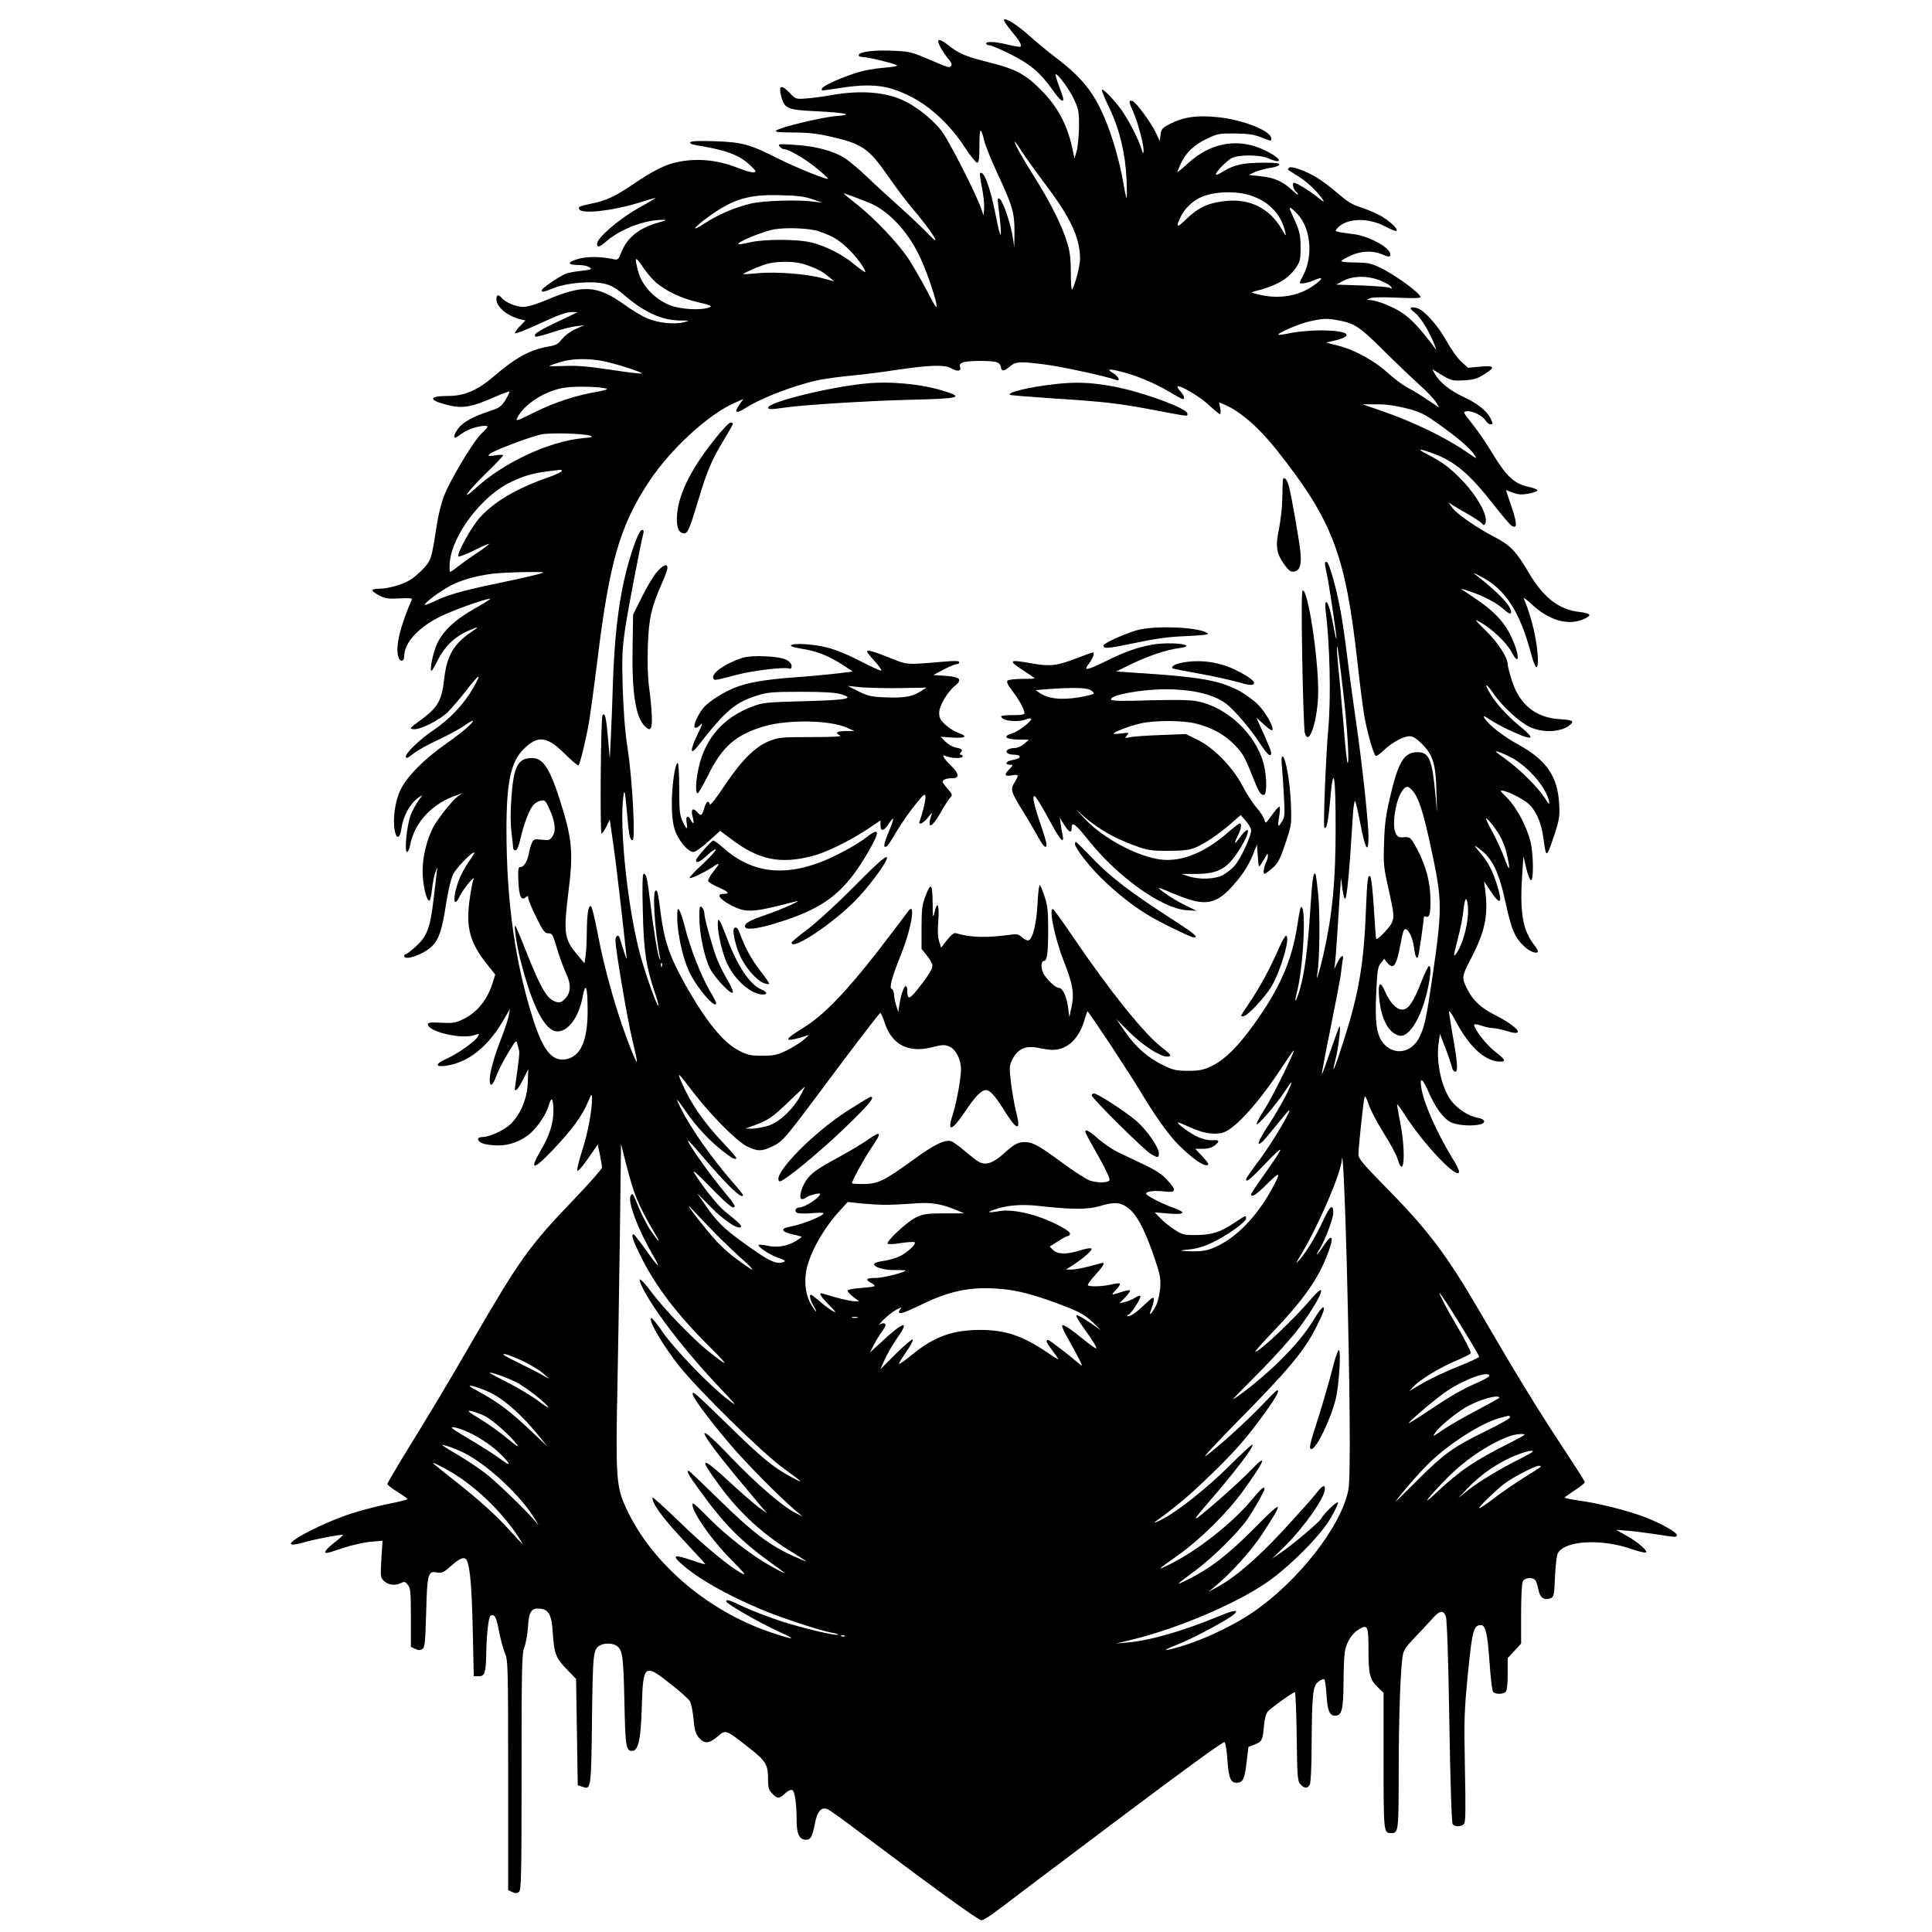
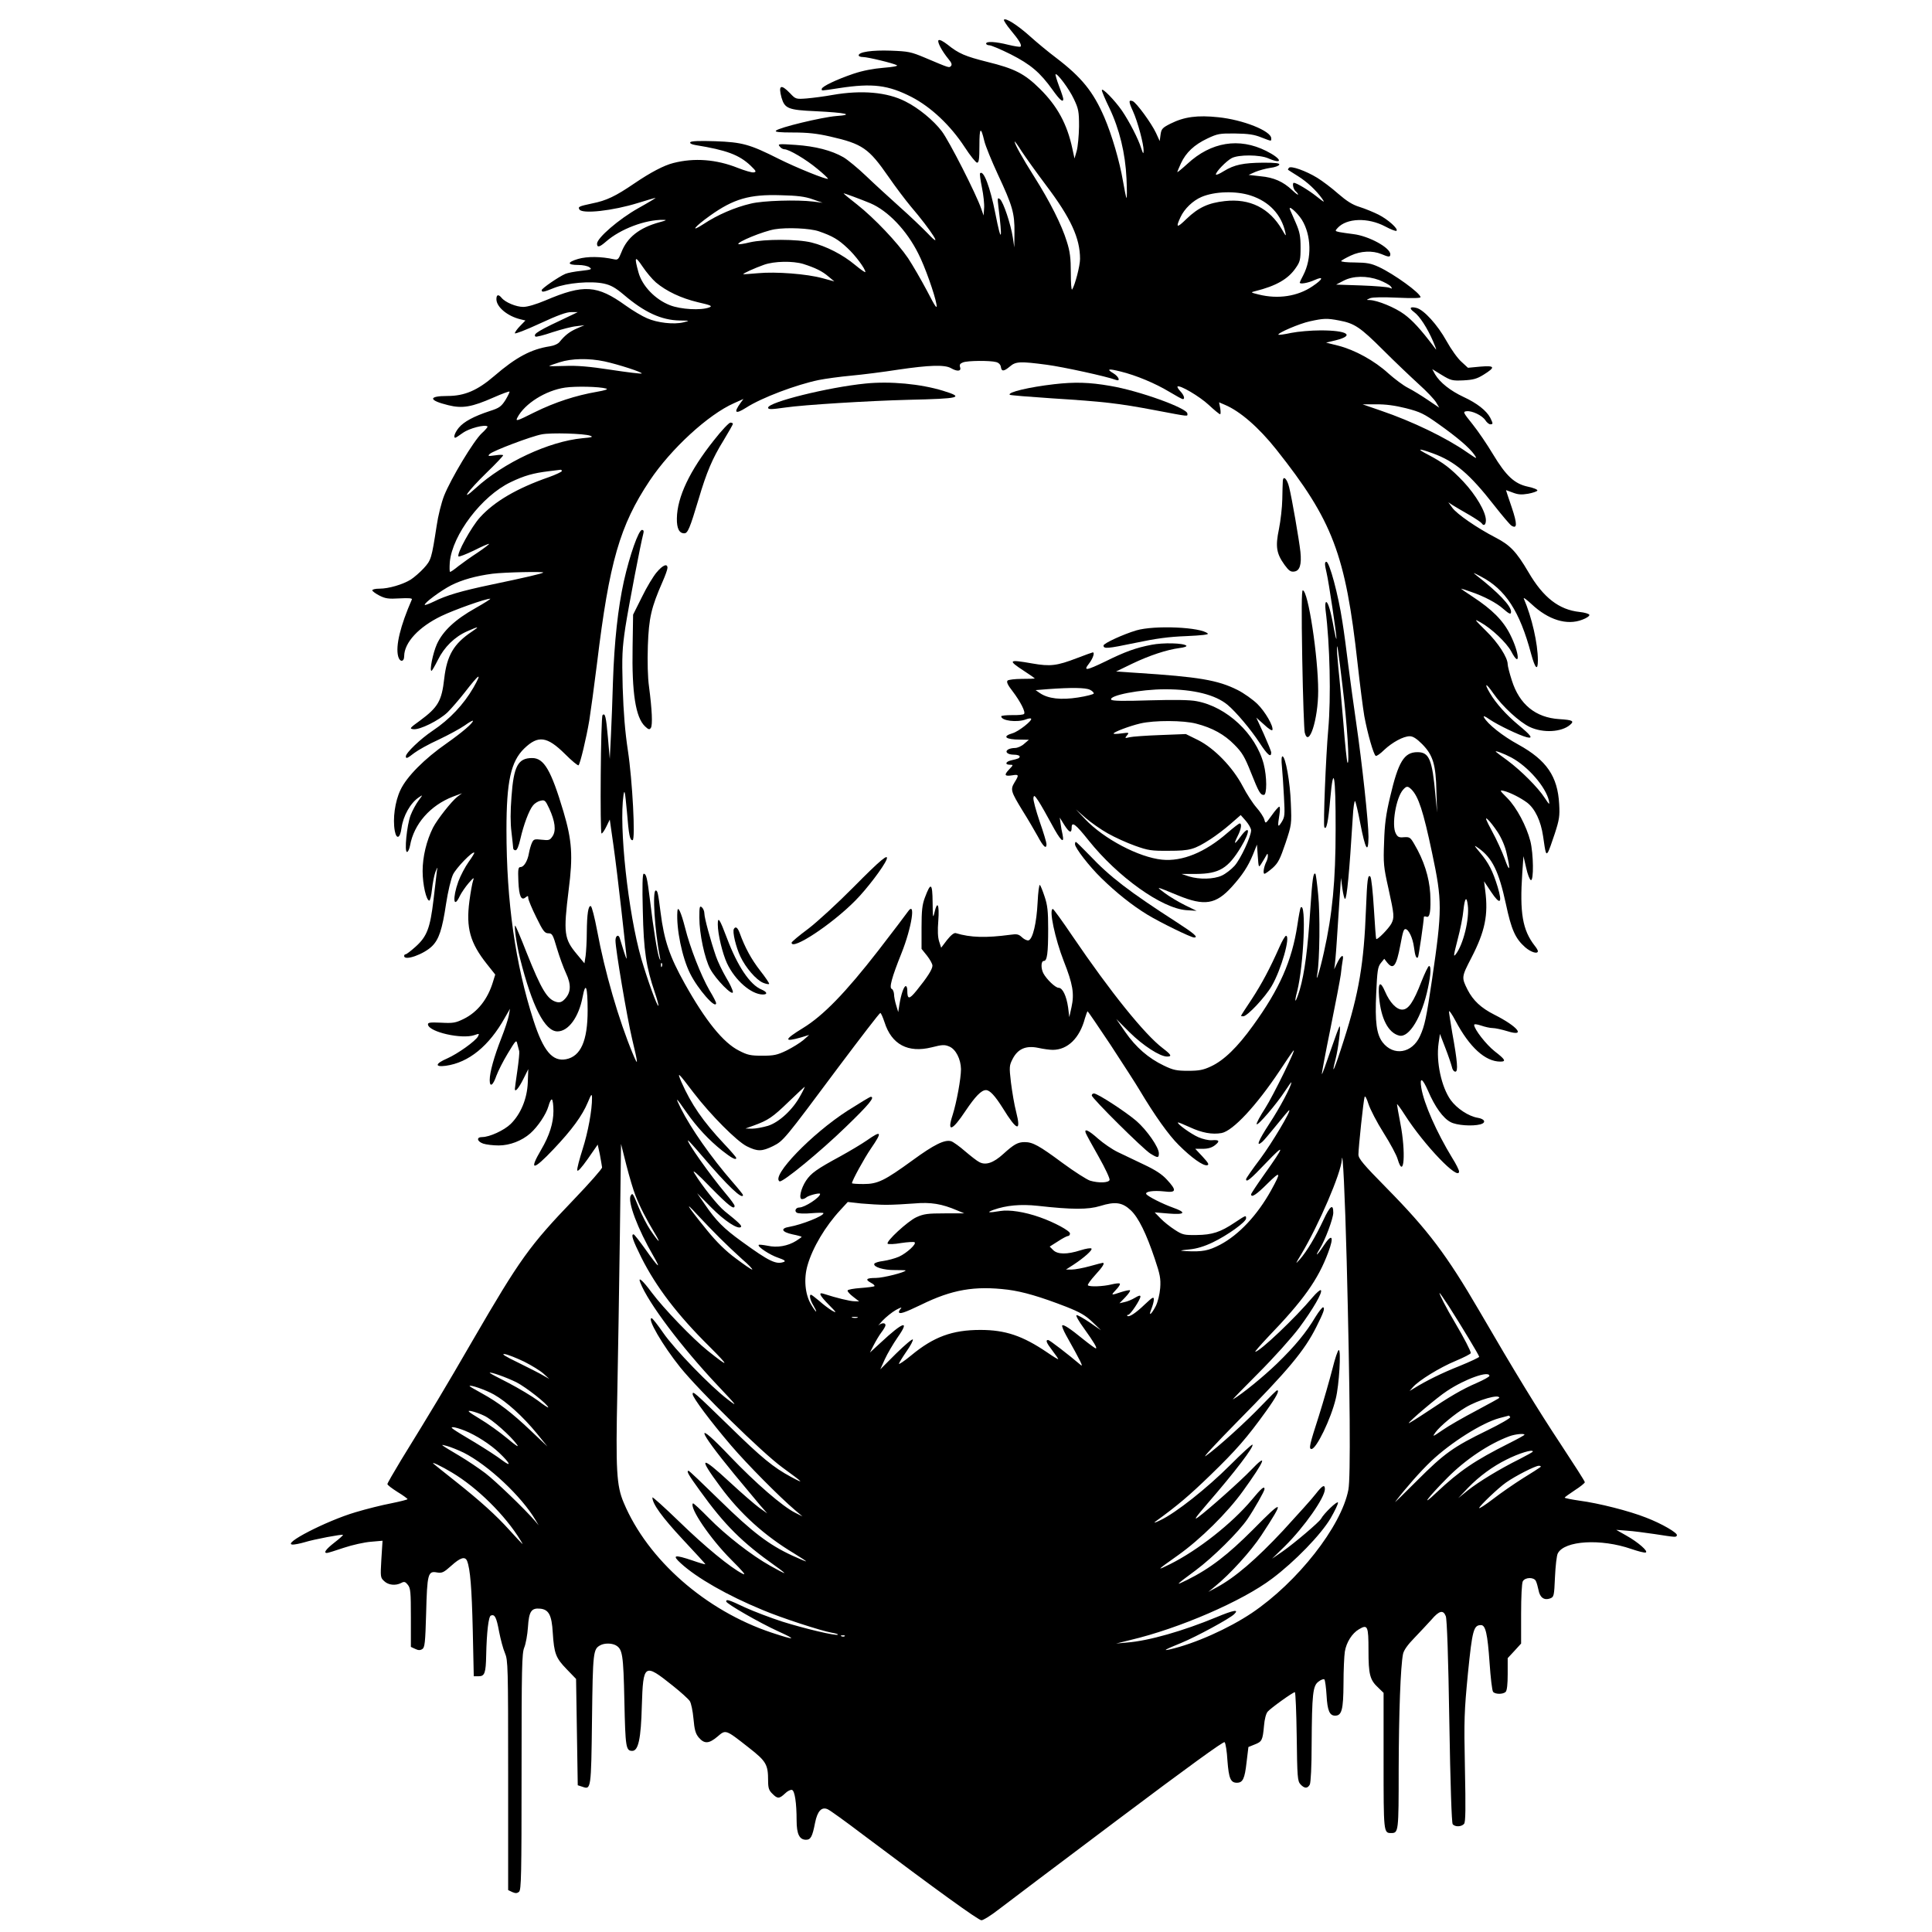
<svg xmlns="http://www.w3.org/2000/svg" version="1.0" width="304.8mm" height="304.8mm" viewBox="0 0 1152 1152" preserveAspectRatio="xMidYMid meet">
  <g transform="translate(0,1152) scale(0.1,-0.1)" fill="#000000" stroke="none">
    <path d="M5986 11402 c-2 -4 16 -32 40 -61 52 -62 68 -90 59 -99 -3 -3 -36 2 -73 11 -75 19 -132 22 -132 7 0 -5 9 -10 19 -10 11 0 68 -24 128 -54 118 -60 175 -108 250 -213 42 -59 63 -77 63 -53 0 5 -11 40 -25 76 -14 37 -23 69 -21 71 9 9 81 -87 109 -147 28 -59 31 -74 31 -165 -1 -55 -7 -120 -14 -145 l-13 -45 -13 60 c-31 145 -89 252 -193 355 -92 91 -151 121 -314 161 -131 33 -170 49 -237 103 -26 20 -48 32 -54 26 -9 -9 20 -64 61 -114 17 -20 21 -32 13 -40 -11 -11 -6 -13 -155 50 -83 35 -99 38 -204 42 -112 4 -191 -8 -191 -28 0 -6 12 -10 26 -10 28 0 181 -37 202 -49 8 -5 -27 -11 -79 -15 -61 -5 -125 -17 -181 -36 -100 -34 -188 -76 -188 -90 0 -12 -12 -13 106 5 197 30 290 18 429 -53 116 -60 232 -169 317 -299 33 -51 67 -93 74 -93 11 0 14 22 14 102 0 109 8 117 29 28 7 -30 44 -120 81 -200 87 -186 100 -231 99 -344 l-1 -91 -9 60 c-12 78 -56 210 -76 227 -15 12 -16 8 -10 -42 26 -208 18 -227 -18 -43 -31 157 -70 261 -91 240 -3 -3 2 -41 11 -85 9 -43 15 -99 13 -123 l-3 -44 -14 40 c-30 88 -191 404 -235 462 -49 65 -139 139 -217 178 -109 56 -262 69 -434 39 -49 -9 -119 -18 -155 -21 -64 -5 -66 -4 -99 31 -55 57 -71 48 -51 -26 19 -65 40 -74 202 -81 184 -9 236 -21 123 -29 -84 -7 -339 -68 -358 -87 -8 -8 20 -11 103 -11 85 0 142 -6 220 -24 193 -44 230 -70 348 -240 42 -61 102 -140 132 -176 124 -145 201 -267 103 -163 -32 33 -107 105 -168 159 -60 54 -150 136 -200 184 -49 47 -110 97 -135 112 -71 41 -168 66 -286 74 -101 7 -108 6 -95 -9 7 -10 20 -17 28 -17 27 0 129 -60 197 -117 37 -30 65 -57 63 -59 -7 -7 -186 65 -292 118 -175 88 -218 100 -381 106 -96 3 -143 1 -148 -6 -4 -7 8 -13 31 -17 185 -30 260 -58 328 -122 34 -33 37 -38 19 -41 -11 -2 -54 11 -95 27 -128 51 -259 61 -384 29 -56 -14 -136 -56 -233 -122 -113 -77 -166 -102 -251 -119 -79 -17 -86 -20 -76 -36 17 -28 199 -8 350 39 54 17 100 30 104 30 3 0 -43 -28 -104 -62 -114 -64 -245 -177 -245 -211 0 -25 15 -21 53 12 85 75 235 132 342 130 24 0 19 -3 -22 -14 -121 -33 -194 -91 -228 -180 -17 -42 -21 -46 -44 -41 -77 17 -159 18 -214 2 -67 -20 -66 -36 2 -36 26 0 56 -6 66 -14 17 -12 11 -14 -50 -21 -38 -4 -80 -12 -94 -18 -41 -18 -141 -87 -141 -97 0 -14 10 -13 76 14 74 29 217 42 295 25 41 -9 68 -24 118 -66 124 -106 225 -152 334 -154 62 -1 62 -1 22 -11 -56 -14 -155 -3 -216 24 -29 12 -86 46 -128 76 -171 123 -250 128 -478 31 -57 -24 -108 -39 -133 -39 -42 0 -107 27 -129 54 -19 23 -31 20 -31 -8 0 -46 65 -101 144 -120 l29 -7 -32 -33 c-17 -17 -31 -37 -31 -43 0 -6 67 20 149 58 106 49 160 69 188 68 l38 0 -35 -17 c-203 -95 -233 -113 -217 -129 4 -3 49 8 101 26 53 17 117 34 143 36 l48 6 -44 -19 c-44 -19 -71 -40 -103 -79 -9 -13 -34 -24 -60 -28 -111 -17 -201 -65 -331 -177 -100 -86 -177 -119 -278 -119 -117 0 -115 -26 4 -55 84 -21 141 -11 270 46 50 22 93 38 95 35 2 -2 -9 -25 -24 -50 -25 -39 -37 -48 -94 -66 -94 -31 -154 -63 -184 -99 -23 -28 -35 -60 -21 -60 3 0 23 13 45 29 37 27 133 52 147 38 2 -3 -13 -21 -34 -40 -48 -44 -185 -272 -225 -373 -16 -41 -36 -121 -44 -177 -31 -200 -33 -206 -77 -255 -23 -25 -58 -55 -78 -68 -47 -29 -131 -54 -186 -54 -24 0 -43 -4 -43 -10 0 -5 19 -19 42 -31 35 -18 54 -21 120 -17 55 3 77 1 74 -6 -69 -158 -98 -277 -82 -339 9 -36 36 -36 36 1 1 81 87 174 222 239 77 37 262 103 291 103 6 0 -33 -25 -88 -56 -121 -68 -194 -136 -230 -215 -24 -54 -45 -159 -32 -159 3 0 20 29 38 65 38 77 100 138 175 171 70 31 76 30 28 -2 -108 -72 -149 -142 -165 -279 -15 -135 -37 -172 -145 -252 -61 -44 -64 -48 -39 -51 38 -5 153 52 204 101 23 23 69 76 101 117 89 115 108 127 53 30 -58 -100 -141 -189 -243 -257 -73 -49 -160 -132 -160 -153 0 -16 9 -12 50 20 21 16 86 53 146 80 59 28 129 66 156 85 26 19 48 31 48 27 0 -14 -63 -68 -155 -133 -134 -93 -240 -200 -277 -279 -33 -69 -47 -172 -34 -244 10 -54 32 -45 40 16 10 74 54 151 104 184 24 16 24 16 -2 -19 -15 -20 -37 -60 -48 -89 -22 -59 -38 -218 -21 -218 6 0 14 17 18 38 23 129 121 240 256 292 l54 20 -27 -20 c-36 -28 -120 -135 -146 -185 -39 -78 -62 -174 -62 -259 0 -80 22 -176 40 -176 5 0 12 30 16 68 4 37 13 83 20 102 13 33 14 34 9 5 -2 -16 -11 -93 -20 -170 -20 -169 -39 -219 -107 -280 -28 -25 -54 -45 -59 -45 -5 0 -9 -4 -9 -10 0 -32 118 10 167 59 40 40 60 98 83 253 11 72 29 147 41 173 19 40 117 141 127 131 2 -2 -13 -27 -34 -56 -20 -28 -48 -81 -61 -116 -36 -100 -29 -168 9 -86 10 20 34 55 53 77 29 33 34 36 26 14 -5 -14 -15 -69 -22 -122 -21 -160 4 -249 104 -375 l50 -63 -13 -42 c-31 -104 -92 -182 -176 -223 -47 -23 -63 -26 -134 -22 -68 3 -80 1 -78 -12 8 -44 202 -88 277 -62 29 10 30 10 21 -8 -15 -28 -120 -103 -183 -131 -72 -31 -77 -53 -9 -44 137 19 258 118 352 286 l31 54 -7 -40 c-4 -22 -24 -83 -45 -136 -43 -110 -69 -203 -69 -249 0 -46 20 -33 40 26 10 27 40 87 68 133 49 81 51 83 57 55 4 -16 9 -35 11 -42 2 -8 -3 -59 -11 -115 -8 -55 -15 -105 -15 -110 0 -23 23 4 50 58 l30 60 -3 -81 c-4 -96 -42 -187 -102 -246 -39 -38 -126 -78 -170 -78 -36 0 -31 -26 6 -39 18 -6 59 -11 93 -11 66 0 138 28 188 72 45 40 94 113 108 161 7 26 16 44 21 41 5 -3 9 -34 9 -69 0 -71 -24 -147 -73 -230 -75 -128 -49 -127 73 2 111 117 172 201 205 280 21 50 24 54 25 28 1 -73 -24 -207 -56 -307 -19 -60 -34 -116 -32 -126 2 -11 24 13 63 68 l59 85 13 -60 c6 -33 12 -67 13 -76 0 -9 -76 -95 -169 -192 -263 -274 -320 -353 -601 -837 -173 -299 -240 -410 -429 -717 -44 -73 -81 -137 -81 -142 0 -6 27 -26 60 -47 33 -20 60 -40 60 -43 0 -3 -44 -14 -98 -25 -53 -10 -149 -34 -212 -53 -173 -51 -445 -191 -374 -193 11 0 43 6 70 14 58 18 224 49 229 44 2 -2 -21 -23 -51 -46 -50 -39 -67 -62 -45 -62 6 0 51 14 101 31 51 17 123 33 162 36 l69 6 -7 -110 c-6 -106 -6 -110 17 -131 25 -24 68 -28 101 -11 18 10 25 8 40 -11 16 -20 18 -43 18 -196 l0 -174 26 -12 c18 -9 30 -9 42 -1 15 9 18 38 23 214 6 235 11 253 64 243 31 -5 40 -1 86 40 54 49 82 57 94 29 19 -48 28 -162 34 -413 l6 -275 30 0 c35 0 42 20 44 125 3 138 14 232 28 237 23 9 33 -9 49 -96 9 -46 24 -103 35 -128 18 -43 19 -77 19 -729 l0 -684 25 -12 c19 -8 28 -8 40 2 13 11 15 97 15 715 0 625 2 707 16 741 9 22 19 76 22 121 6 95 20 116 73 111 51 -5 69 -38 75 -143 8 -125 18 -151 83 -218 l56 -58 5 -317 5 -317 28 -9 c51 -18 52 -17 57 402 5 404 7 419 50 442 24 13 66 13 91 0 41 -23 46 -53 52 -333 6 -276 9 -297 47 -297 36 0 52 71 57 267 8 254 14 258 184 122 48 -38 93 -79 102 -92 8 -12 18 -60 22 -105 6 -67 12 -89 32 -113 33 -38 60 -37 111 6 50 43 47 44 186 -65 105 -82 116 -101 116 -198 0 -43 5 -58 25 -77 31 -32 42 -31 76 1 15 15 34 24 42 21 16 -6 27 -78 27 -182 0 -81 17 -115 56 -115 28 0 38 18 54 101 14 70 39 97 75 81 14 -6 107 -73 207 -149 443 -333 692 -513 710 -513 11 0 56 28 101 63 45 35 365 276 711 536 423 318 632 469 638 463 6 -6 14 -56 17 -111 8 -105 19 -131 56 -131 36 0 47 24 58 122 l11 91 37 15 c44 17 48 25 56 112 3 38 12 73 22 84 18 21 150 116 162 116 4 0 9 -119 11 -264 3 -243 5 -266 22 -285 24 -26 42 -27 56 -2 6 12 11 109 11 238 2 305 7 351 41 376 15 12 31 17 35 13 4 -4 10 -46 13 -95 5 -91 18 -121 51 -121 40 0 49 36 50 190 0 80 4 166 8 192 9 55 43 109 84 133 52 31 57 20 57 -125 0 -145 8 -177 59 -224 l31 -30 0 -406 c0 -427 0 -430 45 -430 44 0 45 6 45 379 1 337 11 615 26 689 5 23 28 55 68 96 34 35 79 84 102 109 46 54 70 59 85 20 7 -18 15 -245 21 -628 6 -372 14 -605 20 -612 14 -18 53 -16 68 2 9 11 10 89 5 332 -6 293 -4 337 18 566 26 259 34 287 78 287 27 0 39 -52 51 -225 6 -88 15 -166 21 -173 12 -15 59 -16 75 0 8 8 12 46 12 106 l0 95 40 43 40 44 0 175 c0 103 4 184 10 196 14 25 66 26 78 2 5 -10 12 -35 16 -55 8 -44 34 -62 69 -49 23 9 24 14 29 128 3 65 10 129 17 141 40 76 256 89 438 26 41 -14 79 -24 86 -21 18 6 -46 62 -116 101 l-60 34 64 -5 c35 -2 109 -12 164 -20 130 -20 129 -20 134 -8 6 14 -90 70 -184 106 -101 40 -283 86 -397 101 -48 7 -88 15 -88 18 0 3 27 22 60 44 33 21 60 43 60 48 0 6 -65 107 -144 227 -135 204 -274 431 -486 796 -193 331 -303 478 -552 731 -140 142 -168 176 -168 200 0 39 30 325 37 344 3 8 13 -11 23 -43 10 -31 50 -109 90 -172 40 -63 78 -134 84 -157 38 -127 50 39 16 214 -11 57 -20 108 -20 113 0 6 22 -24 48 -65 115 -179 322 -395 322 -335 0 8 -18 45 -41 81 -93 153 -168 322 -184 417 -11 67 6 60 40 -17 41 -96 90 -164 135 -187 35 -19 129 -26 178 -13 35 10 26 32 -17 39 -54 9 -124 55 -161 106 -55 77 -88 228 -72 339 l8 55 32 -83 c18 -46 35 -97 39 -113 3 -17 12 -29 21 -29 17 0 13 58 -19 234 -10 60 -19 117 -19 125 0 9 18 -16 39 -56 83 -157 177 -243 267 -243 37 0 29 13 -33 61 -51 40 -123 132 -123 158 0 6 17 4 41 -4 23 -8 54 -15 69 -15 16 0 56 -9 89 -19 112 -35 62 28 -79 99 -79 40 -126 84 -159 148 -37 74 -37 76 23 192 81 157 101 255 82 400 l-7 55 42 -63 c54 -81 69 -70 39 30 -29 94 -53 142 -104 203 -39 47 -40 49 -9 27 81 -58 120 -137 162 -331 33 -155 56 -207 116 -260 34 -29 75 -42 75 -22 0 4 -8 19 -19 32 -73 94 -90 196 -74 434 l7 100 16 -69 c8 -38 21 -71 28 -74 18 -6 16 158 -3 233 -23 89 -81 199 -137 256 -47 47 -48 49 -21 43 37 -9 100 -41 139 -70 47 -36 82 -110 95 -200 15 -105 17 -113 30 -94 5 8 23 58 40 110 27 83 30 105 26 175 -9 166 -75 262 -243 355 -94 51 -184 123 -205 162 -7 12 4 9 35 -13 51 -34 176 -94 220 -105 40 -10 27 10 -50 73 -73 61 -134 129 -170 190 -37 63 -24 63 20 -1 53 -77 156 -172 218 -201 79 -37 189 -31 240 13 27 23 15 29 -64 34 -142 9 -238 88 -283 230 -14 43 -25 87 -25 97 0 40 -57 129 -130 200 -71 70 -72 73 -32 50 65 -36 155 -121 183 -173 56 -107 50 -10 -7 102 -42 83 -107 148 -223 224 -40 26 -71 48 -69 48 3 0 29 -8 59 -19 77 -26 153 -66 192 -101 38 -33 47 -36 47 -17 0 35 -78 116 -205 215 -26 20 -23 20 24 -5 147 -76 233 -207 301 -463 24 -88 40 -103 40 -37 0 99 -36 257 -84 368 -4 9 17 -6 46 -33 100 -94 211 -129 303 -93 25 9 44 22 42 29 -2 6 -28 14 -58 17 -123 13 -217 86 -305 237 -73 124 -110 162 -197 207 -110 57 -229 139 -257 177 l-24 33 24 -16 c14 -9 57 -34 97 -57 40 -23 75 -47 78 -52 12 -19 25 -10 25 18 0 50 -60 151 -134 230 -77 81 -120 113 -211 161 -72 37 -60 40 28 8 133 -48 221 -124 367 -311 47 -60 93 -114 102 -120 35 -22 36 8 2 109 -19 55 -34 101 -34 102 0 1 18 -6 40 -14 31 -12 51 -14 92 -7 28 5 53 14 55 19 2 6 -23 16 -56 23 -80 17 -130 63 -209 194 -34 57 -89 138 -122 179 -57 71 -58 74 -35 77 32 4 93 -25 112 -54 8 -13 22 -24 29 -24 18 0 17 4 0 39 -23 43 -79 87 -159 124 -79 37 -141 86 -170 135 l-17 31 57 -35 c54 -33 63 -35 129 -32 58 3 80 9 119 33 74 46 70 56 -18 49 l-74 -7 -39 36 c-22 19 -62 75 -89 124 -54 97 -135 186 -179 197 -39 10 -46 -2 -14 -25 33 -24 79 -95 113 -174 24 -58 24 -59 3 -30 -78 103 -125 154 -175 191 -54 40 -158 83 -206 85 -21 0 -21 1 3 11 16 6 75 7 163 3 89 -4 137 -3 137 3 0 24 -158 138 -248 180 -48 22 -71 26 -144 27 -47 0 -84 4 -81 9 3 4 29 19 57 32 59 28 130 31 183 9 44 -19 53 -19 53 -1 0 39 -128 109 -220 120 -30 4 -68 9 -83 12 -27 6 -28 7 -11 25 54 59 181 63 283 9 34 -18 64 -30 68 -26 12 11 -50 67 -107 96 -30 15 -81 36 -113 46 -43 13 -77 35 -128 79 -37 33 -94 76 -125 95 -69 42 -155 72 -168 60 -5 -6 -8 -11 -5 -13 2 -2 28 -18 58 -37 56 -35 108 -84 144 -134 18 -26 15 -25 -33 13 -48 38 -120 81 -135 81 -11 0 -4 -38 10 -50 8 -7 15 -16 15 -20 0 -4 -16 8 -36 27 -53 50 -109 75 -188 82 l-71 8 40 18 c22 9 62 20 89 24 27 3 51 12 54 19 3 9 -20 12 -95 12 -119 -1 -173 -12 -235 -50 -27 -17 -48 -26 -48 -20 0 16 62 80 94 97 41 22 168 21 218 -1 92 -40 82 -3 -12 44 -161 81 -329 54 -470 -77 -33 -30 -60 -52 -60 -49 0 3 10 27 22 53 30 64 79 110 157 147 61 29 74 31 166 30 77 -1 113 -6 155 -23 65 -25 60 -24 60 -6 0 44 -168 111 -316 126 -123 13 -202 3 -284 -38 -50 -25 -55 -32 -60 -66 l-5 -38 -22 48 c-27 58 -117 181 -139 190 -25 9 -25 -2 1 -59 29 -63 65 -199 64 -237 -1 -22 -3 -19 -14 14 -17 56 -71 160 -115 225 -43 62 -120 141 -120 122 0 -7 20 -55 45 -106 60 -126 95 -269 102 -421 3 -66 3 -118 0 -115 -3 3 -12 48 -21 100 -20 118 -66 275 -111 380 -66 153 -135 239 -290 357 -44 33 -114 91 -155 128 -75 67 -145 111 -154 97z m250 -985 c149 -197 204 -317 204 -441 0 -41 -30 -156 -47 -182 -5 -7 -8 38 -8 100 0 87 -5 127 -24 186 -30 98 -101 239 -194 386 -72 114 -117 195 -117 210 0 4 19 -22 41 -57 23 -35 88 -126 145 -202z m1222 -63 c110 -36 182 -113 206 -219 6 -26 3 -24 -19 15 -75 129 -192 188 -342 171 -98 -11 -157 -38 -228 -106 -58 -57 -66 -54 -36 10 23 50 74 99 126 121 78 33 205 37 293 8z m-2268 -46 c105 -45 216 -161 285 -299 39 -75 99 -245 109 -304 5 -32 -6 -17 -56 80 -35 66 -86 154 -113 195 -63 93 -201 239 -305 321 -44 34 -80 64 -80 66 0 3 102 -35 160 -59z m-345 24 l60 -21 -55 7 c-97 12 -301 6 -373 -12 -95 -22 -201 -68 -282 -122 -85 -55 -53 -15 40 51 139 99 234 127 420 121 98 -2 145 -8 190 -24z m2918 -123 c56 -91 60 -230 8 -330 -12 -22 -21 -42 -21 -44 0 -11 48 -3 88 15 58 26 51 5 -12 -37 -88 -60 -205 -78 -321 -49 -49 12 -49 13 -20 20 124 31 196 72 241 138 26 37 29 49 29 122 0 67 -5 93 -28 146 -16 36 -31 72 -35 80 -13 32 43 -17 71 -61z m-2881 -68 c81 -28 116 -48 171 -100 47 -43 107 -124 107 -143 0 -5 -27 14 -61 42 -74 62 -172 112 -260 134 -84 21 -280 21 -368 1 -35 -9 -66 -13 -68 -11 -12 12 150 78 217 89 73 12 209 6 262 -12z m-971 -305 c63 -53 150 -94 250 -118 79 -18 89 -23 68 -31 -50 -19 -170 -12 -234 13 -88 34 -166 115 -188 196 -26 94 -21 102 24 35 22 -33 58 -76 80 -95z m879 110 c72 -23 113 -43 150 -75 l35 -29 -70 19 c-94 26 -279 40 -385 30 -47 -4 -86 -7 -88 -6 -4 4 67 36 123 56 61 22 172 24 235 5z m3434 -96 c30 -12 60 -28 68 -37 11 -15 11 -16 -7 -9 -11 5 -87 11 -169 14 l-149 5 44 23 c57 30 139 31 213 4z m-239 -241 c91 -17 125 -39 263 -177 70 -70 166 -161 212 -203 47 -42 93 -91 103 -108 l19 -32 -68 46 c-37 25 -90 58 -118 72 -28 14 -81 54 -118 87 -82 75 -200 140 -299 165 l-72 18 58 14 c116 29 69 59 -90 59 -57 0 -136 -7 -176 -15 -40 -9 -74 -13 -76 -11 -9 9 126 67 187 80 82 18 102 19 175 5z m-4380 -244 c82 -18 228 -65 221 -72 -2 -3 -85 7 -183 22 -130 20 -204 26 -275 23 -53 -2 -95 -2 -93 0 2 2 30 12 62 22 71 23 174 25 268 5z m2335 -4 c15 -4 26 -15 28 -29 4 -28 17 -28 54 3 35 30 61 31 220 10 98 -13 358 -70 411 -90 30 -12 19 19 -14 39 -44 26 -30 29 42 11 94 -23 208 -71 291 -121 40 -24 76 -44 81 -44 14 0 7 24 -15 47 -12 13 -19 25 -17 28 12 12 131 -58 186 -109 33 -31 64 -56 68 -56 4 0 4 16 1 35 l-7 36 35 -15 c90 -38 201 -134 306 -266 337 -425 413 -625 485 -1277 14 -126 32 -266 40 -313 19 -103 55 -229 68 -237 5 -3 28 13 50 35 49 46 115 82 153 82 19 0 41 -14 74 -47 64 -65 82 -121 85 -283 l4 -125 -10 105 c-19 211 -37 255 -107 255 -80 0 -114 -57 -163 -266 -25 -104 -33 -165 -36 -271 -5 -126 -3 -147 26 -276 35 -159 36 -173 17 -210 -16 -29 -83 -98 -90 -91 -2 2 -8 84 -14 183 -6 98 -15 183 -21 189 -15 15 -19 -17 -26 -193 -12 -323 -42 -502 -132 -782 -55 -174 -79 -228 -49 -112 16 62 32 194 24 194 -3 0 -27 -65 -54 -144 -27 -80 -50 -143 -52 -141 -2 1 21 124 51 271 30 148 58 294 62 324 3 30 8 67 11 83 9 43 -11 32 -35 -20 -12 -27 -19 -39 -15 -28 3 11 10 85 15 165 5 80 13 197 17 260 l8 115 8 -62 c5 -35 12 -63 16 -63 11 0 26 157 46 483 3 60 10 105 14 100 4 -4 18 -64 31 -132 30 -156 48 -188 49 -81 0 87 -38 438 -74 685 -14 94 -34 244 -46 335 -11 91 -27 210 -36 265 -24 159 -77 355 -95 355 -11 0 -11 -14 1 -65 13 -54 60 -370 59 -392 -1 -10 -7 16 -15 57 -18 103 -35 160 -46 160 -6 0 -7 -20 -4 -47 26 -204 33 -523 16 -713 -14 -157 -31 -571 -23 -583 12 -19 23 32 35 169 19 217 33 144 32 -181 0 -307 -19 -506 -70 -734 -24 -109 -52 -197 -39 -126 14 78 17 358 5 470 -6 66 -14 122 -16 124 -13 13 -19 -29 -31 -212 -15 -236 -34 -380 -63 -479 -25 -82 -36 -87 -15 -8 39 158 55 534 21 499 -3 -3 -12 -50 -20 -105 -32 -212 -106 -381 -265 -600 -92 -128 -173 -207 -251 -243 -45 -21 -70 -26 -135 -26 -69 0 -89 4 -145 31 -92 44 -167 109 -230 200 l-54 78 80 -80 c79 -78 180 -144 223 -144 31 0 25 11 -26 50 -107 81 -311 334 -538 668 -60 89 -113 162 -117 162 -25 0 13 -178 65 -311 54 -137 64 -194 46 -275 l-13 -59 -7 57 c-10 70 -33 118 -57 118 -19 0 -72 51 -91 87 -15 30 -14 73 3 73 20 0 26 46 26 192 0 104 -4 141 -21 191 -11 34 -24 66 -28 70 -5 5 -11 -43 -14 -105 -6 -120 -28 -215 -53 -225 -8 -3 -26 5 -39 17 -21 20 -31 22 -72 16 -143 -19 -236 -17 -324 10 -10 3 -29 -12 -52 -41 l-35 -46 -12 37 c-8 25 -10 65 -5 125 7 96 -6 123 -23 47 -9 -37 -10 -29 -11 61 -1 117 -11 123 -46 29 -16 -42 -20 -78 -20 -180 l0 -126 33 -41 c17 -22 32 -48 32 -59 0 -22 -31 -70 -95 -149 -44 -54 -55 -54 -55 3 0 13 -4 24 -9 24 -11 0 -28 -48 -38 -110 l-7 -45 -12 40 c-7 22 -13 52 -13 67 -1 14 -7 28 -13 31 -18 5 0 70 57 212 62 155 88 322 37 247 -8 -12 -87 -116 -175 -230 -195 -251 -328 -388 -449 -462 -113 -69 -117 -86 -12 -56 l49 15 -35 -31 c-19 -16 -64 -44 -100 -62 -56 -27 -76 -31 -145 -31 -69 0 -88 4 -138 30 -94 47 -200 178 -324 400 -90 161 -123 257 -144 424 -15 118 -18 131 -29 131 -21 0 -6 -243 25 -397 4 -22 4 -24 -3 -8 -11 24 -36 175 -56 346 -17 136 -22 159 -38 159 -7 0 -9 -76 -5 -222 5 -238 20 -334 72 -487 14 -41 23 -76 21 -78 -7 -7 -65 154 -102 280 -79 276 -134 787 -106 977 6 37 9 20 20 -97 12 -148 18 -173 34 -173 18 0 -1 358 -28 535 -17 112 -26 224 -31 375 -5 191 -3 231 16 360 20 128 91 498 107 558 4 15 2 22 -8 22 -20 0 -73 -150 -108 -306 -35 -159 -57 -359 -65 -599 -3 -99 -8 -243 -12 -320 l-7 -140 -11 127 c-11 125 -17 149 -32 134 -11 -11 -16 -706 -6 -706 5 0 18 19 29 42 l20 41 22 -154 c12 -85 33 -257 47 -384 14 -126 28 -248 30 -270 4 -33 1 -28 -16 25 -11 36 -22 71 -24 78 -8 23 -25 12 -25 -16 0 -52 69 -459 99 -586 37 -154 38 -170 5 -91 -85 204 -168 491 -213 734 -15 80 -32 146 -38 148 -15 5 -23 -46 -24 -156 0 -53 -4 -116 -7 -140 l-7 -45 -44 53 c-78 93 -82 126 -50 386 26 201 20 293 -31 465 -74 248 -116 320 -187 320 -84 0 -110 -48 -123 -230 -7 -89 -7 -158 0 -213 5 -45 10 -87 10 -94 0 -7 6 -13 14 -13 9 0 19 24 29 68 19 83 51 170 75 199 9 12 29 25 44 28 26 7 30 3 53 -46 35 -76 42 -132 20 -165 -16 -24 -21 -26 -65 -21 -43 5 -48 3 -58 -18 -6 -13 -14 -40 -18 -62 -8 -47 -30 -83 -50 -83 -14 0 -16 -13 -13 -85 4 -90 17 -118 44 -95 13 10 15 9 15 -6 1 -11 22 -62 48 -114 40 -82 50 -95 72 -95 23 0 27 -8 51 -90 15 -50 39 -116 54 -148 32 -68 30 -115 -7 -154 -17 -18 -29 -22 -48 -18 -56 14 -91 72 -180 295 -33 85 -64 157 -67 160 -10 9 7 -112 28 -195 72 -286 148 -435 223 -435 65 0 127 84 150 205 18 95 30 64 30 -80 0 -181 -41 -274 -129 -291 -81 -15 -135 49 -194 232 -108 336 -161 705 -161 1136 0 289 26 407 106 485 83 80 136 73 243 -33 41 -41 77 -71 81 -67 10 11 46 161 64 268 8 50 29 203 46 340 73 604 136 822 314 1089 127 190 349 394 503 462 l56 25 -17 -23 c-43 -60 -32 -70 33 -29 91 59 298 137 433 165 40 8 127 20 193 26 66 6 193 22 282 36 183 27 276 30 313 9 38 -22 63 -19 55 5 -5 15 -1 22 17 29 27 11 161 12 198 2z m-2325 -158 c13 -4 -8 -11 -55 -19 -127 -22 -250 -62 -372 -122 -108 -54 -115 -56 -103 -32 43 83 168 162 285 179 63 9 205 6 245 -6z m4768 -117 c86 -22 108 -33 194 -94 113 -80 184 -141 214 -183 19 -28 17 -27 -43 14 -126 88 -328 185 -513 248 l-110 38 81 0 c55 1 113 -7 177 -23z m-4864 -164 c20 -7 12 -10 -46 -15 -200 -19 -470 -145 -637 -298 -98 -89 -46 -16 65 92 55 53 99 100 99 104 0 4 -21 4 -47 0 -43 -6 -46 -5 -33 8 19 19 249 106 310 117 54 11 255 5 289 -8z m-169 -211 c0 -4 -35 -21 -77 -36 -190 -66 -325 -145 -411 -240 -51 -56 -141 -219 -128 -233 4 -3 45 13 93 36 47 24 87 41 89 39 2 -2 -28 -25 -68 -52 -40 -26 -92 -63 -115 -81 -23 -19 -45 -34 -49 -34 -4 0 -4 26 -2 58 15 163 191 395 363 477 81 39 135 54 225 65 36 4 68 8 73 9 4 0 7 -3 7 -8z m-111 -605 c-5 -6 -108 -30 -309 -72 -181 -38 -269 -64 -343 -101 -27 -13 -51 -22 -54 -20 -8 9 98 87 157 117 65 33 148 56 246 69 71 9 311 14 303 7z m4766 -676 c28 -227 43 -472 30 -458 -4 3 -15 111 -25 239 -11 129 -24 277 -30 329 -5 52 -9 106 -8 120 1 27 9 -29 33 -230z m1007 -427 c100 -54 205 -175 224 -258 5 -26 2 -24 -25 17 -39 61 -142 164 -223 224 -35 25 -65 48 -68 51 -10 11 47 -10 92 -34z m-596 -190 c42 -43 70 -127 123 -378 61 -287 61 -339 0 -755 -34 -231 -44 -277 -72 -338 -47 -103 -158 -121 -223 -37 -36 48 -46 120 -38 293 6 132 9 156 27 179 l21 26 17 -22 c37 -46 55 -23 79 104 15 81 20 95 30 95 19 0 44 -53 51 -107 7 -54 14 -71 24 -61 4 4 35 215 35 240 0 4 7 5 15 2 21 -9 28 34 23 139 -6 97 -38 198 -95 294 -23 40 -28 43 -61 41 -30 -3 -38 1 -49 22 -27 48 1 215 44 262 20 22 27 22 49 1z m515 -256 c23 -36 44 -84 53 -127 24 -102 18 -115 -12 -30 -15 41 -49 116 -76 165 -36 67 -43 85 -26 70 13 -11 40 -46 61 -78z m-179 -434 c11 -82 -27 -235 -71 -292 -16 -21 -14 -9 10 85 16 60 32 139 35 177 8 74 19 87 26 30z m-4805 -365 c-3 -8 -6 -5 -6 6 -1 11 2 17 5 13 3 -3 4 -12 1 -19z m2676 -470 c73 -112 151 -232 172 -268 90 -151 174 -269 233 -327 76 -76 146 -126 170 -121 13 3 8 13 -27 51 l-44 47 45 0 c31 0 54 7 72 21 32 25 27 34 -19 30 -19 -1 -54 7 -79 18 -44 19 -130 81 -122 88 1 2 33 -11 70 -28 73 -34 134 -45 190 -35 68 13 208 164 346 371 40 61 77 115 82 120 25 28 -121 -270 -168 -343 -30 -46 -53 -89 -51 -95 4 -14 119 120 169 197 21 32 38 56 38 52 0 -22 -69 -152 -131 -246 -67 -103 -82 -142 -43 -109 9 7 47 53 86 101 39 48 72 88 75 88 14 0 -101 -193 -172 -289 -47 -62 -85 -117 -85 -122 0 -22 25 -2 120 98 114 119 112 104 -9 -66 -45 -63 -81 -118 -81 -122 0 -23 31 -3 98 64 79 78 83 71 21 -41 -82 -148 -192 -265 -304 -324 -70 -36 -104 -43 -205 -38 -40 3 -38 4 21 10 44 4 90 18 140 42 88 42 199 122 199 143 0 20 0 20 -68 -25 -85 -57 -134 -73 -227 -74 -74 -1 -84 1 -130 31 -28 18 -66 48 -85 68 l-35 36 84 -7 c97 -8 108 6 26 35 -62 22 -151 67 -160 81 -9 15 41 23 106 16 74 -9 77 5 17 70 -29 32 -69 58 -137 90 -53 25 -123 59 -157 75 -33 16 -85 52 -116 79 -57 51 -85 64 -74 34 4 -10 38 -73 77 -141 39 -69 68 -131 65 -139 -6 -17 -65 -19 -116 -4 -19 6 -93 53 -165 106 -139 103 -177 124 -225 124 -41 0 -64 -13 -128 -71 -58 -53 -105 -69 -143 -48 -13 6 -51 36 -84 64 -33 29 -71 56 -83 60 -39 12 -104 -21 -230 -113 -168 -122 -208 -142 -293 -142 -38 0 -69 2 -69 5 0 15 74 150 114 208 68 99 63 109 -24 48 -30 -21 -102 -64 -160 -96 -140 -76 -174 -100 -204 -145 -31 -47 -45 -110 -24 -110 8 0 18 4 24 9 13 13 84 31 84 22 0 -21 -92 -81 -124 -81 -21 0 -31 -21 -15 -31 8 -5 47 -7 87 -3 39 3 72 4 72 0 0 -17 -129 -68 -202 -81 -57 -9 -48 -31 17 -45 30 -6 55 -13 55 -15 0 -2 -15 -12 -33 -24 -50 -31 -113 -42 -170 -29 -27 5 -51 8 -53 5 -10 -10 68 -61 117 -77 35 -12 45 -19 34 -24 -47 -18 -88 2 -252 121 -108 78 -153 123 -222 224 l-44 64 84 -85 c79 -80 160 -133 177 -116 7 7 -12 26 -97 94 -41 33 -135 151 -181 227 -16 26 15 0 95 -83 110 -112 145 -139 145 -112 0 6 -24 39 -53 73 -92 109 -239 317 -224 317 2 0 42 -44 87 -97 147 -173 240 -261 240 -228 0 3 -28 38 -63 78 -127 146 -247 318 -307 437 -37 75 -32 71 35 -25 61 -87 132 -163 211 -226 57 -45 84 -59 84 -43 0 3 -32 41 -72 83 -127 135 -196 236 -255 369 -28 66 -21 60 72 -63 102 -133 258 -290 318 -320 64 -32 90 -31 156 1 63 32 66 36 391 472 133 177 244 322 249 322 4 0 15 -25 25 -55 42 -133 140 -185 281 -150 63 16 77 17 105 5 39 -16 69 -75 70 -135 0 -56 -26 -198 -50 -274 -35 -106 -3 -96 77 25 58 86 94 124 122 124 23 0 54 -34 100 -107 85 -138 111 -145 80 -23 -11 41 -24 120 -31 175 -11 94 -10 102 10 141 31 60 79 81 152 66 31 -7 70 -12 87 -12 89 0 161 70 192 188 7 23 14 42 16 42 2 0 64 -91 138 -202z m-1850 -300 c-44 -83 -127 -160 -194 -181 -31 -9 -73 -17 -95 -17 l-39 1 50 18 c85 31 112 49 207 141 51 49 94 89 96 90 2 0 -9 -24 -25 -52z m-984 -596 c27 -69 65 -142 113 -222 44 -73 29 -63 -25 17 -19 28 -49 87 -67 130 -37 90 -38 92 -49 74 -21 -33 42 -200 135 -360 50 -87 30 -70 -47 39 -35 49 -67 90 -71 90 -17 0 -5 -35 46 -138 89 -177 216 -343 406 -531 122 -122 120 -129 -10 -25 -89 71 -264 253 -334 347 -54 73 -84 99 -68 59 47 -121 246 -385 460 -612 119 -126 123 -132 62 -85 -102 77 -319 301 -385 397 -33 48 -64 87 -69 88 -30 1 65 -162 170 -293 115 -142 486 -507 609 -597 129 -94 135 -101 51 -56 -104 56 -174 113 -366 301 -213 207 -220 213 -220 192 0 -20 107 -163 230 -307 95 -111 288 -306 380 -384 l45 -38 -42 21 c-77 38 -239 179 -390 337 -214 225 -201 169 25 -106 61 -74 131 -157 154 -185 l43 -49 -47 33 c-26 19 -105 87 -175 152 -177 164 -193 156 -57 -27 118 -160 263 -291 438 -396 44 -27 76 -48 72 -48 -4 0 -41 16 -83 35 -138 64 -237 139 -429 327 -100 98 -184 178 -188 178 -15 0 -2 -23 67 -118 148 -206 252 -309 451 -450 33 -23 56 -42 53 -42 -4 0 -41 19 -83 43 -113 63 -267 183 -368 286 -49 50 -91 89 -94 87 -24 -24 103 -211 227 -335 73 -73 93 -97 69 -85 -73 37 -225 162 -377 310 -89 86 -161 151 -161 145 0 -38 58 -118 180 -249 76 -81 137 -148 136 -149 -2 -2 -36 8 -76 22 -110 37 -125 33 -70 -17 95 -87 277 -191 485 -277 113 -48 351 -125 413 -136 24 -4 41 -9 38 -12 -9 -9 -202 37 -332 78 -68 22 -168 60 -221 84 -99 47 -113 51 -113 36 0 -13 200 -128 310 -178 115 -52 103 -55 -39 -8 -393 131 -739 434 -882 775 -43 101 -48 195 -38 662 4 205 11 621 15 925 l7 552 32 -127 c18 -70 42 -151 54 -180z m4241 -392 c20 -781 24 -1292 10 -1363 -42 -219 -304 -552 -576 -735 -139 -93 -340 -183 -489 -217 -45 -10 -29 -1 69 39 90 37 289 145 315 171 32 31 -3 25 -106 -18 -198 -82 -403 -141 -533 -151 l-65 -6 85 21 c292 69 668 232 845 366 135 101 291 262 349 360 26 45 46 87 44 94 -4 11 -83 -64 -101 -97 -12 -21 -157 -144 -228 -194 l-64 -44 76 74 c116 115 239 290 239 341 0 30 -15 22 -54 -28 -20 -27 -109 -125 -196 -220 -159 -170 -284 -278 -395 -338 l-50 -27 40 33 c90 73 214 210 276 304 142 216 134 221 -48 36 -152 -152 -255 -232 -393 -301 -77 -38 -74 -35 50 57 102 76 255 227 309 306 40 59 101 166 101 178 0 21 -19 5 -76 -64 -117 -140 -320 -300 -486 -383 -87 -43 -83 -39 47 53 131 93 293 252 387 383 132 183 151 233 47 124 -61 -64 -254 -236 -314 -280 -30 -22 -17 -3 55 81 164 189 279 340 268 351 -3 3 -64 -53 -134 -123 -137 -137 -323 -284 -414 -327 -30 -15 -44 -19 -31 -9 134 97 203 156 328 277 155 150 219 224 332 381 63 88 82 125 66 125 -4 0 -44 -40 -90 -88 -92 -97 -265 -254 -335 -303 -25 -18 59 73 186 202 306 310 402 425 473 567 43 86 52 110 41 117 -4 3 -25 -23 -46 -57 -56 -94 -121 -173 -230 -279 -82 -79 -206 -180 -262 -213 -7 -4 61 66 151 156 92 92 198 210 244 271 82 111 141 212 129 224 -4 4 -26 -15 -49 -42 -103 -123 -316 -325 -342 -325 -4 0 30 39 76 88 212 220 298 342 358 502 38 100 24 120 -28 40 -36 -55 -55 -70 -22 -17 32 51 81 182 81 216 0 56 -19 42 -59 -44 -47 -100 -98 -186 -141 -235 -28 -31 -27 -28 10 33 104 174 236 481 241 562 5 74 19 -219 29 -605z m-3740 140 c36 -36 97 -94 135 -128 39 -33 65 -61 60 -62 -6 0 -49 30 -97 66 -60 44 -115 98 -171 167 -115 141 -144 187 -62 97 38 -41 99 -104 135 -140z m995 196 c39 0 113 4 165 8 100 9 166 -2 259 -42 l41 -17 -117 0 c-101 0 -125 -3 -169 -23 -52 -24 -184 -146 -171 -158 4 -4 40 -3 79 4 40 6 76 8 81 5 15 -9 -45 -64 -92 -86 -25 -11 -67 -22 -95 -26 -27 -3 -51 -11 -53 -17 -6 -19 57 -38 124 -37 34 0 63 -1 63 -2 0 -11 -134 -45 -177 -45 -58 0 -67 -9 -28 -30 14 -7 22 -16 19 -19 -3 -3 -40 -8 -82 -11 -41 -3 -77 -9 -78 -15 -2 -5 13 -22 33 -37 l36 -28 -29 1 c-25 0 -108 20 -181 44 -36 12 -27 -8 30 -66 46 -46 48 -51 18 -34 -18 11 -53 37 -76 58 -24 20 -46 37 -49 37 -13 0 -5 -34 15 -66 11 -19 18 -34 15 -34 -3 0 -17 20 -31 44 -35 60 -43 152 -20 231 30 106 107 234 195 329 l45 49 80 -9 c44 -4 112 -8 150 -8z m1458 -33 c46 -44 92 -138 143 -290 31 -92 36 -117 32 -173 -3 -38 -14 -82 -26 -107 -27 -52 -46 -66 -27 -19 8 20 15 45 15 57 0 19 -7 15 -53 -28 -55 -53 -95 -79 -105 -69 -3 3 -1 6 5 6 13 0 73 91 73 109 0 9 -10 6 -32 -7 -18 -11 -46 -23 -63 -26 l-30 -7 34 35 c19 20 32 38 29 42 -3 3 -27 -2 -52 -10 -63 -21 -64 -21 -31 14 16 16 26 33 22 36 -3 4 -26 1 -51 -5 -49 -12 -129 -15 -139 -5 -4 4 16 31 43 61 45 49 60 73 45 73 -3 0 -38 -9 -77 -20 -40 -11 -88 -20 -107 -20 l-35 0 45 29 c64 42 115 88 107 96 -4 5 -33 0 -65 -10 -81 -26 -137 -25 -163 1 l-21 21 49 31 c27 18 54 32 60 32 7 0 12 7 12 15 0 16 -94 67 -180 97 -90 32 -182 46 -236 37 -72 -12 -84 -9 -40 7 76 27 162 35 264 24 204 -23 301 -23 372 -1 90 28 132 22 183 -26z m-734 -473 c92 -12 194 -42 349 -102 83 -33 114 -51 155 -90 l52 -50 -68 47 c-37 25 -72 45 -78 43 -6 -2 14 -37 44 -78 58 -81 82 -120 71 -120 -4 0 -37 24 -73 53 -82 67 -120 91 -127 84 -4 -3 7 -30 23 -59 88 -157 105 -192 87 -177 -74 63 -186 149 -194 149 -17 0 -11 -16 25 -63 19 -25 35 -48 35 -51 0 -3 -30 15 -66 40 -146 99 -249 134 -398 134 -168 0 -279 -41 -413 -152 -40 -33 -73 -55 -73 -50 0 4 20 37 44 72 25 35 42 68 39 73 -3 5 -48 -33 -100 -84 l-94 -94 27 60 c15 33 49 91 76 130 76 108 35 96 -103 -33 l-62 -57 23 45 c13 25 33 59 46 76 13 17 24 36 24 42 0 16 -22 15 -41 0 -7 -7 3 5 23 27 21 22 57 51 80 64 24 13 37 18 31 10 -7 -7 -13 -17 -13 -21 0 -17 32 -6 132 42 185 91 320 114 517 90z m2630 -99 c76 -119 181 -293 181 -301 0 -4 -53 -29 -117 -55 -106 -42 -201 -89 -273 -134 l-25 -15 20 23 c35 40 160 117 254 156 50 21 91 42 91 47 0 12 -40 90 -94 181 -52 87 -98 177 -92 177 2 0 27 -36 55 -79z m-3526 -68 c-7 -2 -21 -2 -30 0 -10 3 -4 5 12 5 17 0 24 -2 18 -5z m-1988 -262 c44 -22 96 -54 115 -71 l35 -32 -37 21 c-20 12 -87 46 -150 77 -77 37 -102 53 -78 50 19 -3 71 -24 115 -45z m-46 -123 c57 -29 188 -132 190 -150 1 -4 -27 14 -62 41 -35 26 -114 73 -175 105 -62 31 -112 58 -112 60 0 9 100 -27 159 -56z m5802 38 c0 -5 -34 -24 -75 -42 -88 -38 -160 -80 -303 -176 -57 -38 -103 -66 -103 -64 0 10 172 156 228 192 108 72 252 123 253 90z m-5936 -111 c76 -43 172 -130 255 -231 l64 -79 -99 94 c-115 109 -192 168 -292 223 -40 22 -73 41 -73 43 0 11 95 -22 145 -50z m5995 -20 c0 -2 -62 -36 -137 -76 -76 -40 -167 -92 -201 -116 -61 -42 -63 -42 -42 -13 26 36 116 111 179 148 78 46 201 81 201 57z m-6052 -107 c47 -22 158 -121 194 -171 15 -20 -4 -9 -57 36 -43 36 -117 89 -164 117 -71 43 -80 51 -51 46 19 -4 54 -16 78 -28z m6117 -8 c3 -5 -59 -41 -137 -79 -203 -99 -255 -136 -418 -299 -80 -80 -138 -137 -130 -126 66 86 150 181 213 241 118 112 304 229 407 257 30 8 56 15 57 15 1 1 4 -3 8 -9z m-6235 -80 c68 -27 155 -83 208 -134 65 -62 75 -87 16 -43 -27 21 -98 67 -159 104 -146 87 -154 93 -133 93 10 0 40 -9 68 -20z m6320 -25 c0 -3 -42 -26 -92 -51 -203 -102 -294 -163 -433 -294 -100 -95 -53 -31 66 89 107 108 247 202 369 247 35 13 90 18 90 9z m-6325 -107 c146 -74 345 -260 429 -403 l18 -30 -21 25 c-64 74 -235 238 -296 285 -38 29 -108 76 -155 104 -121 72 -119 71 -75 59 22 -6 67 -24 100 -40z m6375 7 c0 -3 -36 -23 -79 -45 -119 -59 -245 -136 -309 -187 l-57 -46 60 63 c65 67 145 126 228 167 73 37 157 63 157 48z m-6444 -126 c149 -89 316 -253 408 -404 21 -34 21 -34 -65 60 -81 90 -174 174 -324 293 -66 52 -124 99 -130 104 -17 16 48 -15 111 -53z m6489 33 c-6 -5 -53 -35 -105 -67 -52 -33 -132 -88 -177 -123 -46 -35 -83 -59 -83 -54 0 11 114 120 160 152 55 39 173 99 195 100 11 0 15 -3 10 -8z m-4148 -1008 c-3 -3 -12 -4 -19 -1 -8 3 -5 6 6 6 11 1 17 -2 13 -5z" />
    <path d="M5160 9233 c-221 -22 -580 -111 -580 -144 0 -11 18 -11 102 1 108 16 497 40 733 46 312 7 338 14 208 54 -134 41 -315 58 -463 43z" />
    <path d="M6285 9229 c-148 -17 -279 -48 -264 -63 2 -3 115 -12 249 -21 313 -20 395 -29 617 -71 212 -40 193 -38 193 -20 0 32 -287 136 -460 165 -126 22 -213 24 -335 10z" />
    <path d="M4257 8895 c-145 -182 -219 -339 -221 -466 -1 -60 14 -89 44 -89 21 0 33 28 86 205 47 159 82 242 149 350 30 50 55 93 55 98 0 4 -7 7 -15 7 -8 0 -53 -47 -98 -105z" />
    <path d="M7649 8651 c-1 -12 -2 -60 -3 -108 -1 -49 -10 -128 -20 -178 -22 -105 -15 -146 34 -214 25 -34 36 -42 57 -39 33 4 45 41 37 118 -8 72 -51 321 -67 384 -12 51 -36 74 -38 37z" />
    <path d="M3916 8108 c-20 -23 -60 -89 -88 -147 l-53 -106 -3 -193 c-5 -274 18 -420 74 -473 21 -20 27 -21 35 -9 11 17 7 108 -11 245 -8 57 -10 148 -7 245 6 166 20 227 88 382 16 36 29 73 29 82 0 28 -28 17 -64 -26z" />
    <path d="M7765 7588 c4 -226 11 -423 15 -437 24 -93 80 79 80 249 0 204 -60 600 -92 600 -7 0 -8 -122 -3 -412z" />
    <path d="M6775 7761 c-77 -23 -195 -77 -195 -90 0 -21 23 -19 186 15 128 27 202 37 307 41 90 4 135 9 129 15 -39 39 -319 51 -427 19z" />
    <path d="M6865 7675 c-90 -17 -157 -41 -274 -99 -116 -56 -133 -58 -97 -12 23 30 35 66 22 66 -2 0 -45 -15 -94 -34 -120 -46 -159 -51 -267 -32 -142 25 -148 20 -50 -44 36 -23 65 -44 65 -45 0 -2 -34 -3 -76 -3 -42 0 -81 -5 -86 -10 -8 -8 1 -27 30 -64 47 -62 79 -125 68 -135 -4 -5 -37 -8 -72 -7 -35 0 -64 -3 -64 -7 0 -27 94 -38 146 -19 15 6 29 8 32 5 10 -10 -73 -76 -110 -87 -65 -19 -43 -38 45 -38 l52 -1 -28 -24 c-15 -14 -40 -25 -55 -25 -15 0 -33 -4 -41 -9 -22 -14 -3 -31 35 -31 19 0 34 -5 34 -10 0 -11 -7 -14 -52 -24 -33 -8 -37 -26 -6 -26 21 0 21 -1 -5 -28 -32 -34 -27 -42 19 -35 40 7 41 2 13 -43 -25 -42 -22 -53 49 -169 31 -49 71 -118 90 -152 33 -62 52 -79 52 -46 0 9 -18 70 -41 135 -22 65 -39 128 -37 140 3 19 7 16 31 -20 15 -23 50 -85 78 -137 52 -97 77 -122 65 -62 -4 17 -10 48 -12 67 l-5 35 26 -42 c31 -49 45 -54 45 -18 0 39 23 22 101 -76 174 -218 436 -405 582 -416 l62 -4 -70 34 c-38 19 -92 51 -120 72 -56 42 -57 42 79 -14 158 -65 226 -54 321 51 64 71 97 122 126 192 l24 60 5 -70 c5 -68 5 -69 21 -44 9 14 21 34 27 45 10 18 11 18 12 2 0 -10 -4 -26 -9 -35 -15 -30 -22 -72 -11 -72 5 0 27 16 49 35 33 30 44 53 76 147 37 111 37 114 32 238 -4 126 -32 280 -50 280 -6 0 -7 -25 -3 -62 3 -35 9 -116 12 -180 6 -108 5 -119 -14 -150 -23 -36 -25 -29 -13 45 4 26 4 47 -1 47 -4 0 -25 -23 -45 -52 -37 -51 -37 -51 -44 -25 -4 15 -25 47 -47 72 -22 25 -59 82 -82 127 -60 114 -169 226 -266 275 l-73 36 -153 -6 c-84 -3 -166 -9 -183 -13 -28 -7 -29 -6 -15 11 14 17 13 18 -32 12 -27 -4 -48 -4 -48 -1 0 9 95 45 159 60 84 20 259 19 334 -1 97 -25 168 -65 227 -125 47 -47 62 -73 99 -166 47 -118 56 -134 77 -134 19 0 19 108 -1 185 -47 179 -220 341 -400 374 -40 8 -133 9 -281 5 -153 -5 -223 -4 -228 4 -16 25 174 62 322 62 171 0 300 -33 372 -93 51 -43 138 -146 191 -227 47 -72 69 -90 69 -57 0 7 -20 56 -44 110 l-45 98 47 -42 c25 -24 47 -38 49 -32 8 22 -43 110 -90 156 -27 26 -80 64 -118 83 -118 59 -230 78 -604 102 l-120 8 95 46 c104 50 208 84 284 94 26 3 44 9 40 14 -17 16 -139 19 -209 5z m-366 -268 c13 -6 23 -16 23 -22 -1 -5 -43 -16 -94 -24 -103 -16 -178 -7 -227 26 l-26 18 75 6 c138 10 224 9 249 -4z m106 -856 c42 -24 115 -57 163 -74 78 -28 98 -31 202 -30 126 0 151 7 249 70 31 20 84 60 117 89 l62 54 31 -35 c17 -20 31 -45 31 -56 0 -37 -63 -172 -99 -212 -20 -22 -54 -48 -76 -58 -48 -22 -133 -24 -195 -5 l-45 15 88 0 c137 1 190 33 267 161 57 94 54 139 -4 60 -36 -49 -42 -47 -16 5 21 41 26 75 12 75 -5 0 -37 -25 -73 -56 -134 -117 -270 -172 -390 -160 -138 14 -346 123 -459 242 l-55 58 57 -50 c32 -28 92 -70 133 -93z" />
-     <path d="M4716 7671 c-3 -5 25 -13 62 -19 88 -13 165 -43 243 -94 l64 -42 -95 -12 c-52 -6 -167 -17 -255 -23 -177 -13 -285 -32 -360 -64 -65 -27 -143 -77 -177 -113 -25 -27 -58 -91 -58 -114 0 -17 21 -11 41 13 11 12 1 -17 -23 -65 -44 -92 -44 -126 1 -69 168 215 224 262 356 304 62 19 92 22 260 22 133 0 204 -4 238 -14 88 -26 40 -35 -216 -42 -225 -6 -247 -8 -309 -31 -174 -65 -282 -188 -322 -365 -18 -81 -21 -153 -6 -153 5 0 32 47 61 105 84 173 168 246 339 295 143 41 389 36 490 -9 l45 -20 -52 0 c-55 -1 -68 -11 -33 -27 13 -6 -49 -9 -172 -9 -178 0 -197 -2 -251 -24 -84 -33 -163 -112 -265 -263 -51 -77 -88 -124 -90 -114 -6 28 -21 17 -33 -24 -14 -46 -19 -48 -44 -20 -25 27 -37 12 -25 -30 11 -40 6 -51 -10 -21 -18 34 -33 26 -26 -14 9 -47 -1 -44 -24 8 -17 35 -20 66 -20 195 0 84 -4 152 -9 152 -16 0 -36 -140 -35 -245 0 -69 6 -117 18 -154 21 -63 79 -131 110 -131 12 0 51 27 90 63 l70 63 64 -48 c165 -125 291 -152 483 -103 81 20 220 88 327 158 l82 55 0 -29 c0 -39 20 -36 48 7 13 20 25 34 28 32 2 -3 -10 -39 -28 -81 -30 -72 -33 -97 -10 -83 6 3 32 43 58 88 27 45 76 116 109 157 51 64 61 72 63 53 3 -19 -16 -98 -34 -147 -12 -30 23 -15 51 23 15 20 25 29 21 19 -32 -94 -3 -90 53 8 23 41 49 82 58 90 13 14 12 19 -16 51 -17 19 -31 39 -31 43 0 12 26 21 61 21 41 0 38 27 -7 71 -20 18 -40 42 -45 51 -8 16 -7 17 16 8 34 -13 95 -13 95 0 0 6 -5 10 -11 10 -8 0 -8 4 0 14 14 16 8 21 -35 30 -17 4 -43 20 -58 35 l-27 28 70 -5 c79 -5 95 8 35 28 -20 7 -54 28 -75 47 -32 29 -39 42 -39 73 0 42 50 126 96 162 44 36 28 52 -56 58 l-75 5 62 33 c33 17 68 32 77 32 9 0 16 5 16 11 0 8 -23 10 -77 5 -248 -21 -229 -22 -341 23 -98 39 -132 48 -132 35 0 -3 20 -29 45 -56 25 -28 43 -53 40 -56 -3 -4 -60 22 -125 56 -78 40 -149 69 -202 82 -86 21 -203 27 -212 11z m654 -254 l155 3 -40 -25 c-49 -30 -98 -38 -212 -33 -75 3 -98 8 -153 35 l-65 33 80 -8 c44 -4 150 -6 235 -5z" />
-     <path d="M4425 7597 c-102 -34 -183 -91 -172 -121 6 -15 5 -15 147 22 86 23 279 46 304 36 12 -4 16 -1 16 15 0 13 -12 27 -32 37 -44 23 -207 29 -263 11z" />
-     <path d="M7051 7569 c-44 -8 -70 -23 -59 -34 3 -3 70 -16 149 -30 79 -14 184 -37 233 -50 64 -19 92 -23 100 -15 14 14 -17 39 -98 81 -98 51 -219 69 -325 48z" />
-     <path d="M5155 6519 c-27 -21 -99 -64 -160 -94 -278 -140 -498 -126 -684 41 -28 25 -54 44 -59 42 -15 -6 -102 -105 -102 -117 0 -22 25 -10 68 30 24 23 46 38 50 34 4 -4 -31 -43 -77 -86 -47 -43 -82 -81 -79 -84 6 -7 95 36 140 67 42 29 43 21 3 -27 -20 -25 -35 -52 -32 -59 3 -7 30 -24 61 -37 61 -26 71 -39 30 -39 -45 0 -24 -32 44 -67 92 -48 126 -46 386 22 54 14 -84 -48 -175 -79 -106 -36 -137 -55 -124 -76 11 -17 88 -5 204 32 274 87 391 180 530 422 73 127 67 147 -24 75z" />
    <path d="M6410 6486 c0 -22 85 -132 157 -202 89 -87 183 -162 273 -217 75 -46 261 -137 280 -137 28 0 0 24 -102 90 -287 185 -399 271 -522 401 -42 43 -78 79 -81 79 -3 0 -5 -6 -5 -14z" />
    <path d="M5090 6231 c-96 -97 -219 -210 -272 -250 -54 -40 -98 -77 -98 -82 0 -49 240 109 380 251 68 68 170 203 186 244 16 42 -35 0 -196 -163z" />
    <path d="M4170 6049 c0 -98 32 -246 65 -307 34 -63 135 -165 135 -137 0 10 -18 50 -41 87 -22 38 -49 94 -60 126 -32 93 -69 229 -69 255 0 14 -7 30 -15 37 -13 11 -15 3 -15 -61z" />
    <path d="M4039 6085 c-7 -103 28 -275 76 -370 46 -93 155 -217 155 -176 0 5 -17 39 -39 75 -51 88 -117 257 -146 374 -24 94 -44 136 -46 97z" />
    <path d="M4280 6008 c0 -58 28 -174 55 -232 48 -102 144 -185 213 -186 31 0 27 15 -8 30 -68 28 -143 140 -205 305 -44 117 -55 133 -55 83z" />
    <path d="M4376 5981 c-10 -15 12 -109 39 -165 31 -66 94 -139 135 -156 17 -7 33 -10 36 -7 3 3 -21 38 -53 79 -52 67 -90 135 -123 226 -12 32 -24 40 -34 23z" />
    <path d="M7629 5873 c-57 -128 -104 -217 -166 -312 -35 -52 -63 -96 -63 -98 0 -2 6 -3 13 -3 24 0 131 114 170 181 56 95 114 299 85 299 -5 0 -23 -30 -39 -67z" />
    <path d="M8476 5668 c-48 -124 -78 -168 -115 -168 -34 0 -74 42 -102 107 -29 68 -43 56 -36 -31 11 -130 55 -215 120 -231 59 -15 136 112 172 286 17 80 19 129 6 129 -5 0 -25 -42 -45 -92z" />
    <path d="M6510 4988 c0 -16 307 -321 350 -347 44 -27 50 -26 50 2 0 36 -71 138 -134 193 -63 54 -231 164 -253 164 -7 0 -13 -5 -13 -12z" />
    <path d="M5055 4898 c-215 -138 -458 -390 -407 -422 16 -10 246 179 397 326 138 133 174 178 147 178 -5 0 -66 -37 -137 -82z" />
    <path d="M7945 3358 c-16 -62 -52 -189 -81 -281 -56 -173 -61 -197 -44 -197 29 0 116 179 145 301 20 80 32 289 18 289 -6 0 -23 -51 -38 -112z" />
  </g>
</svg>